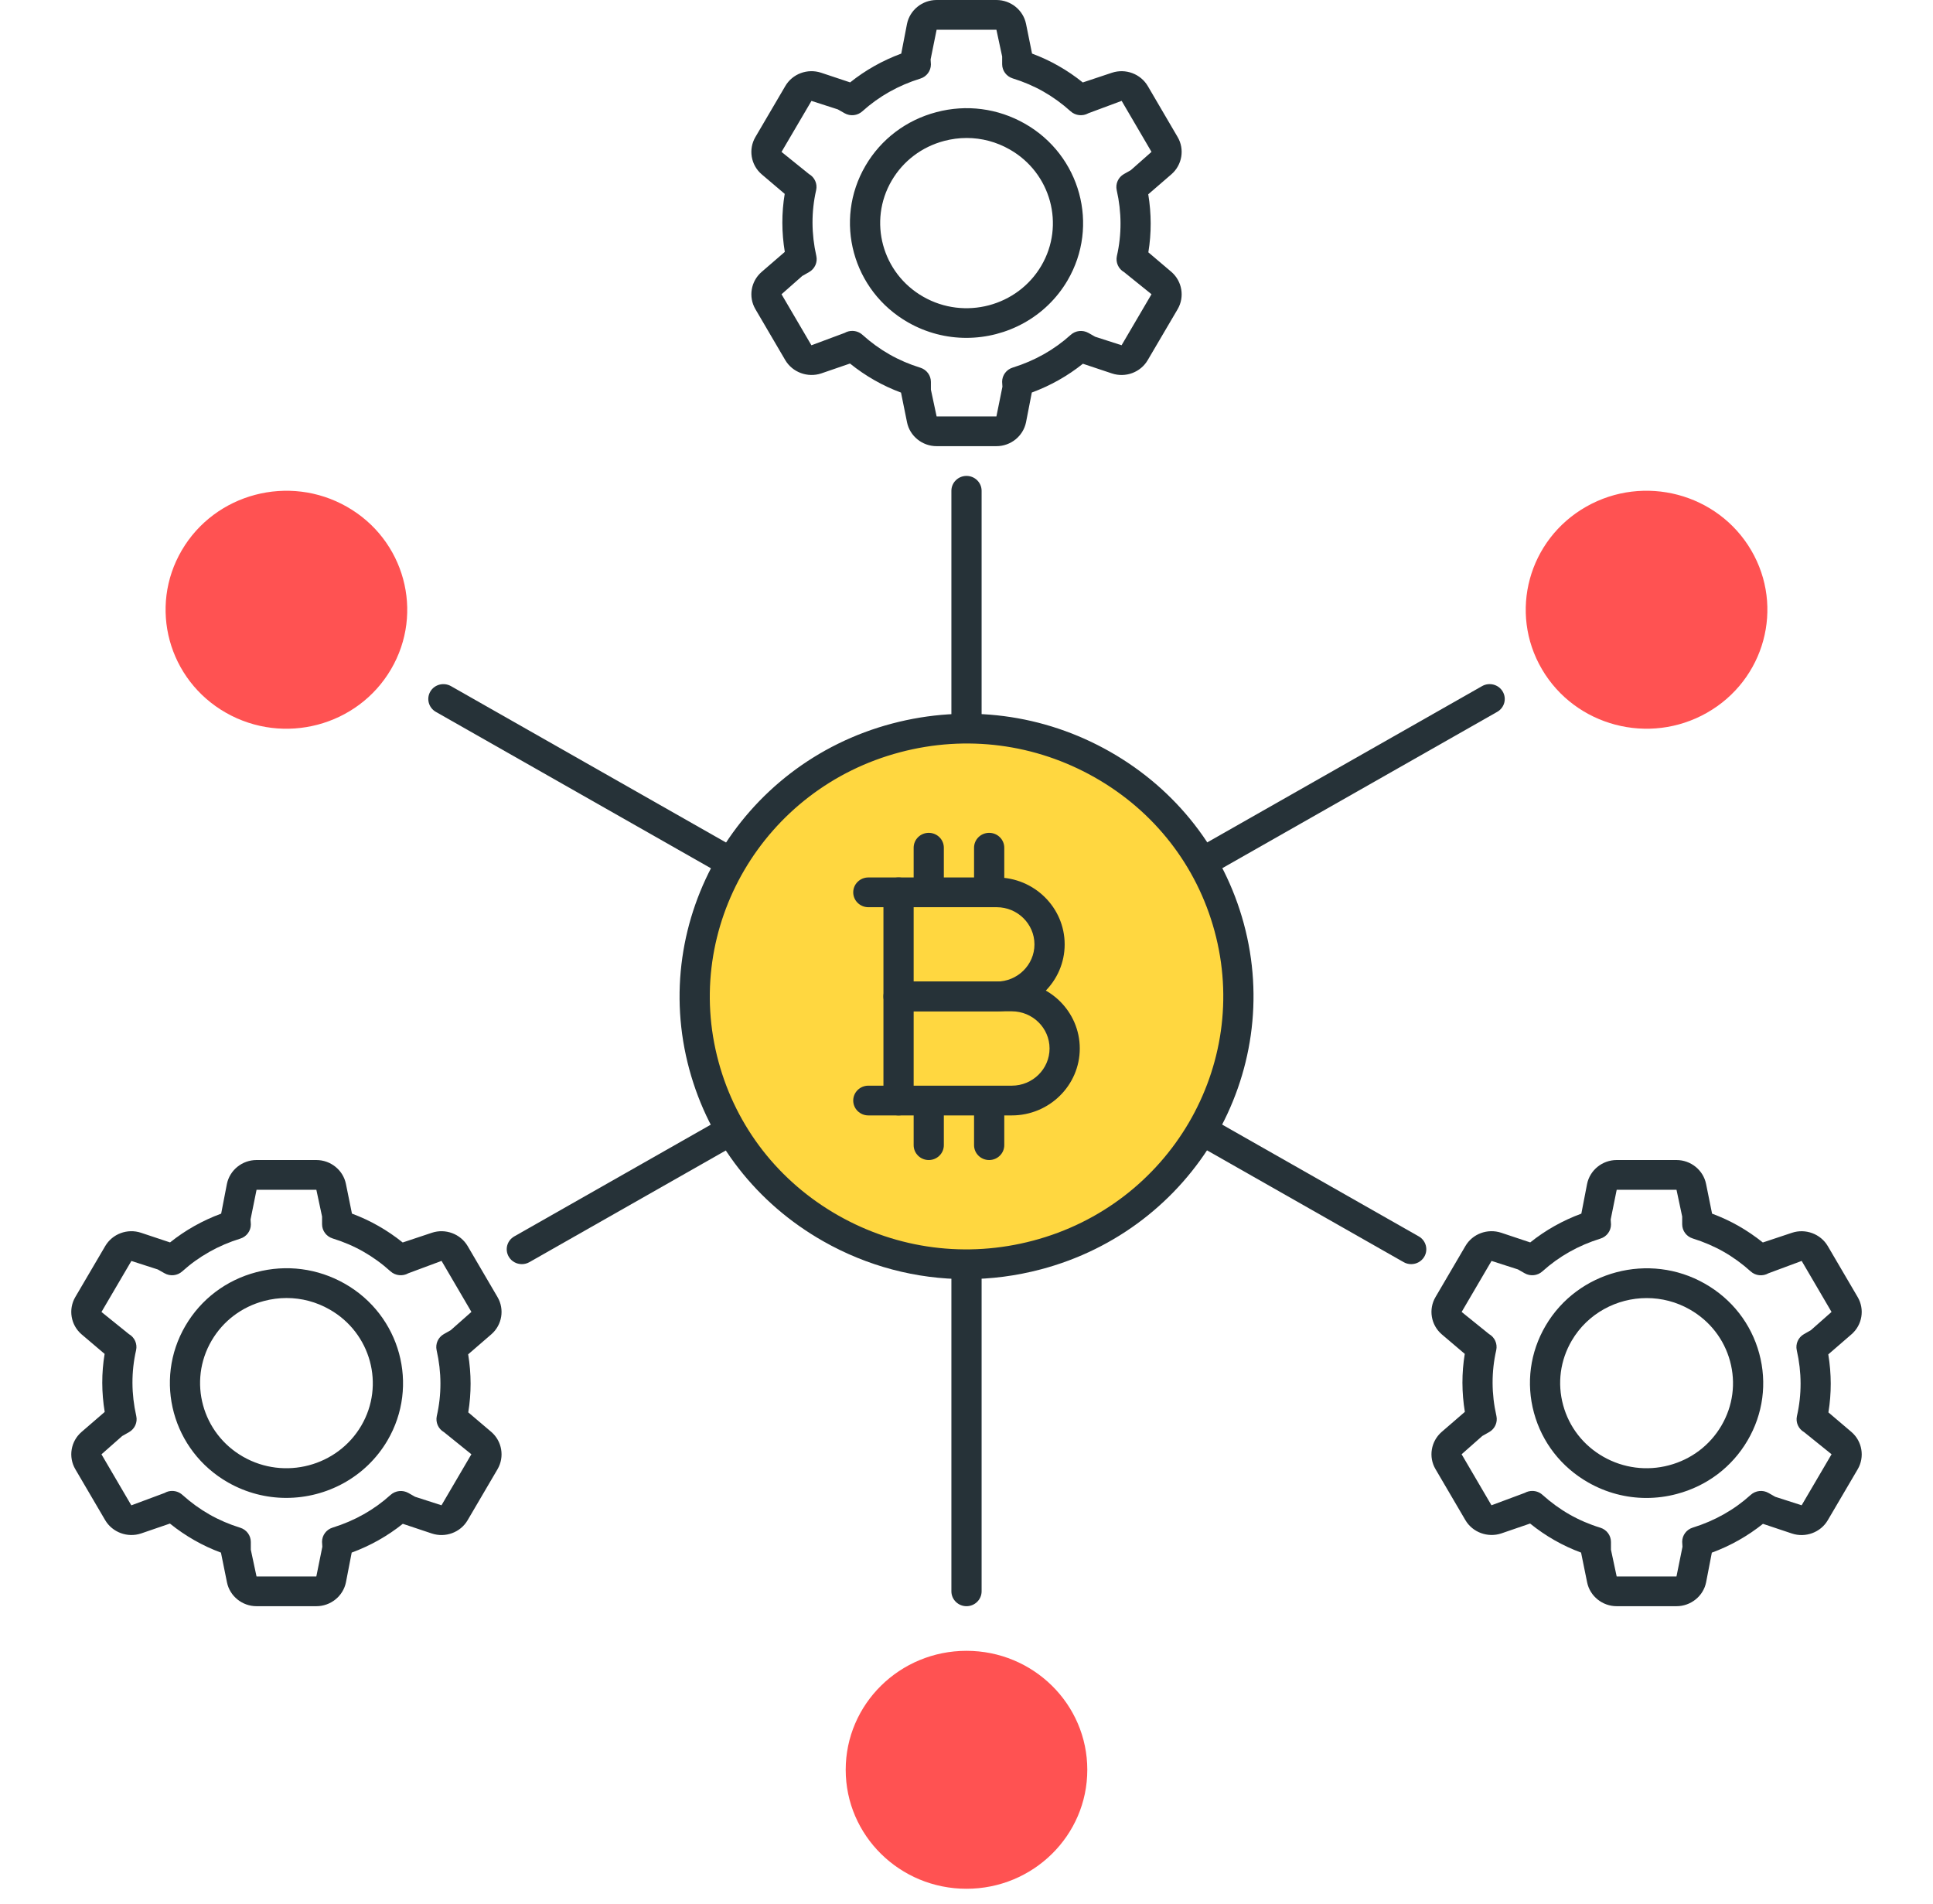
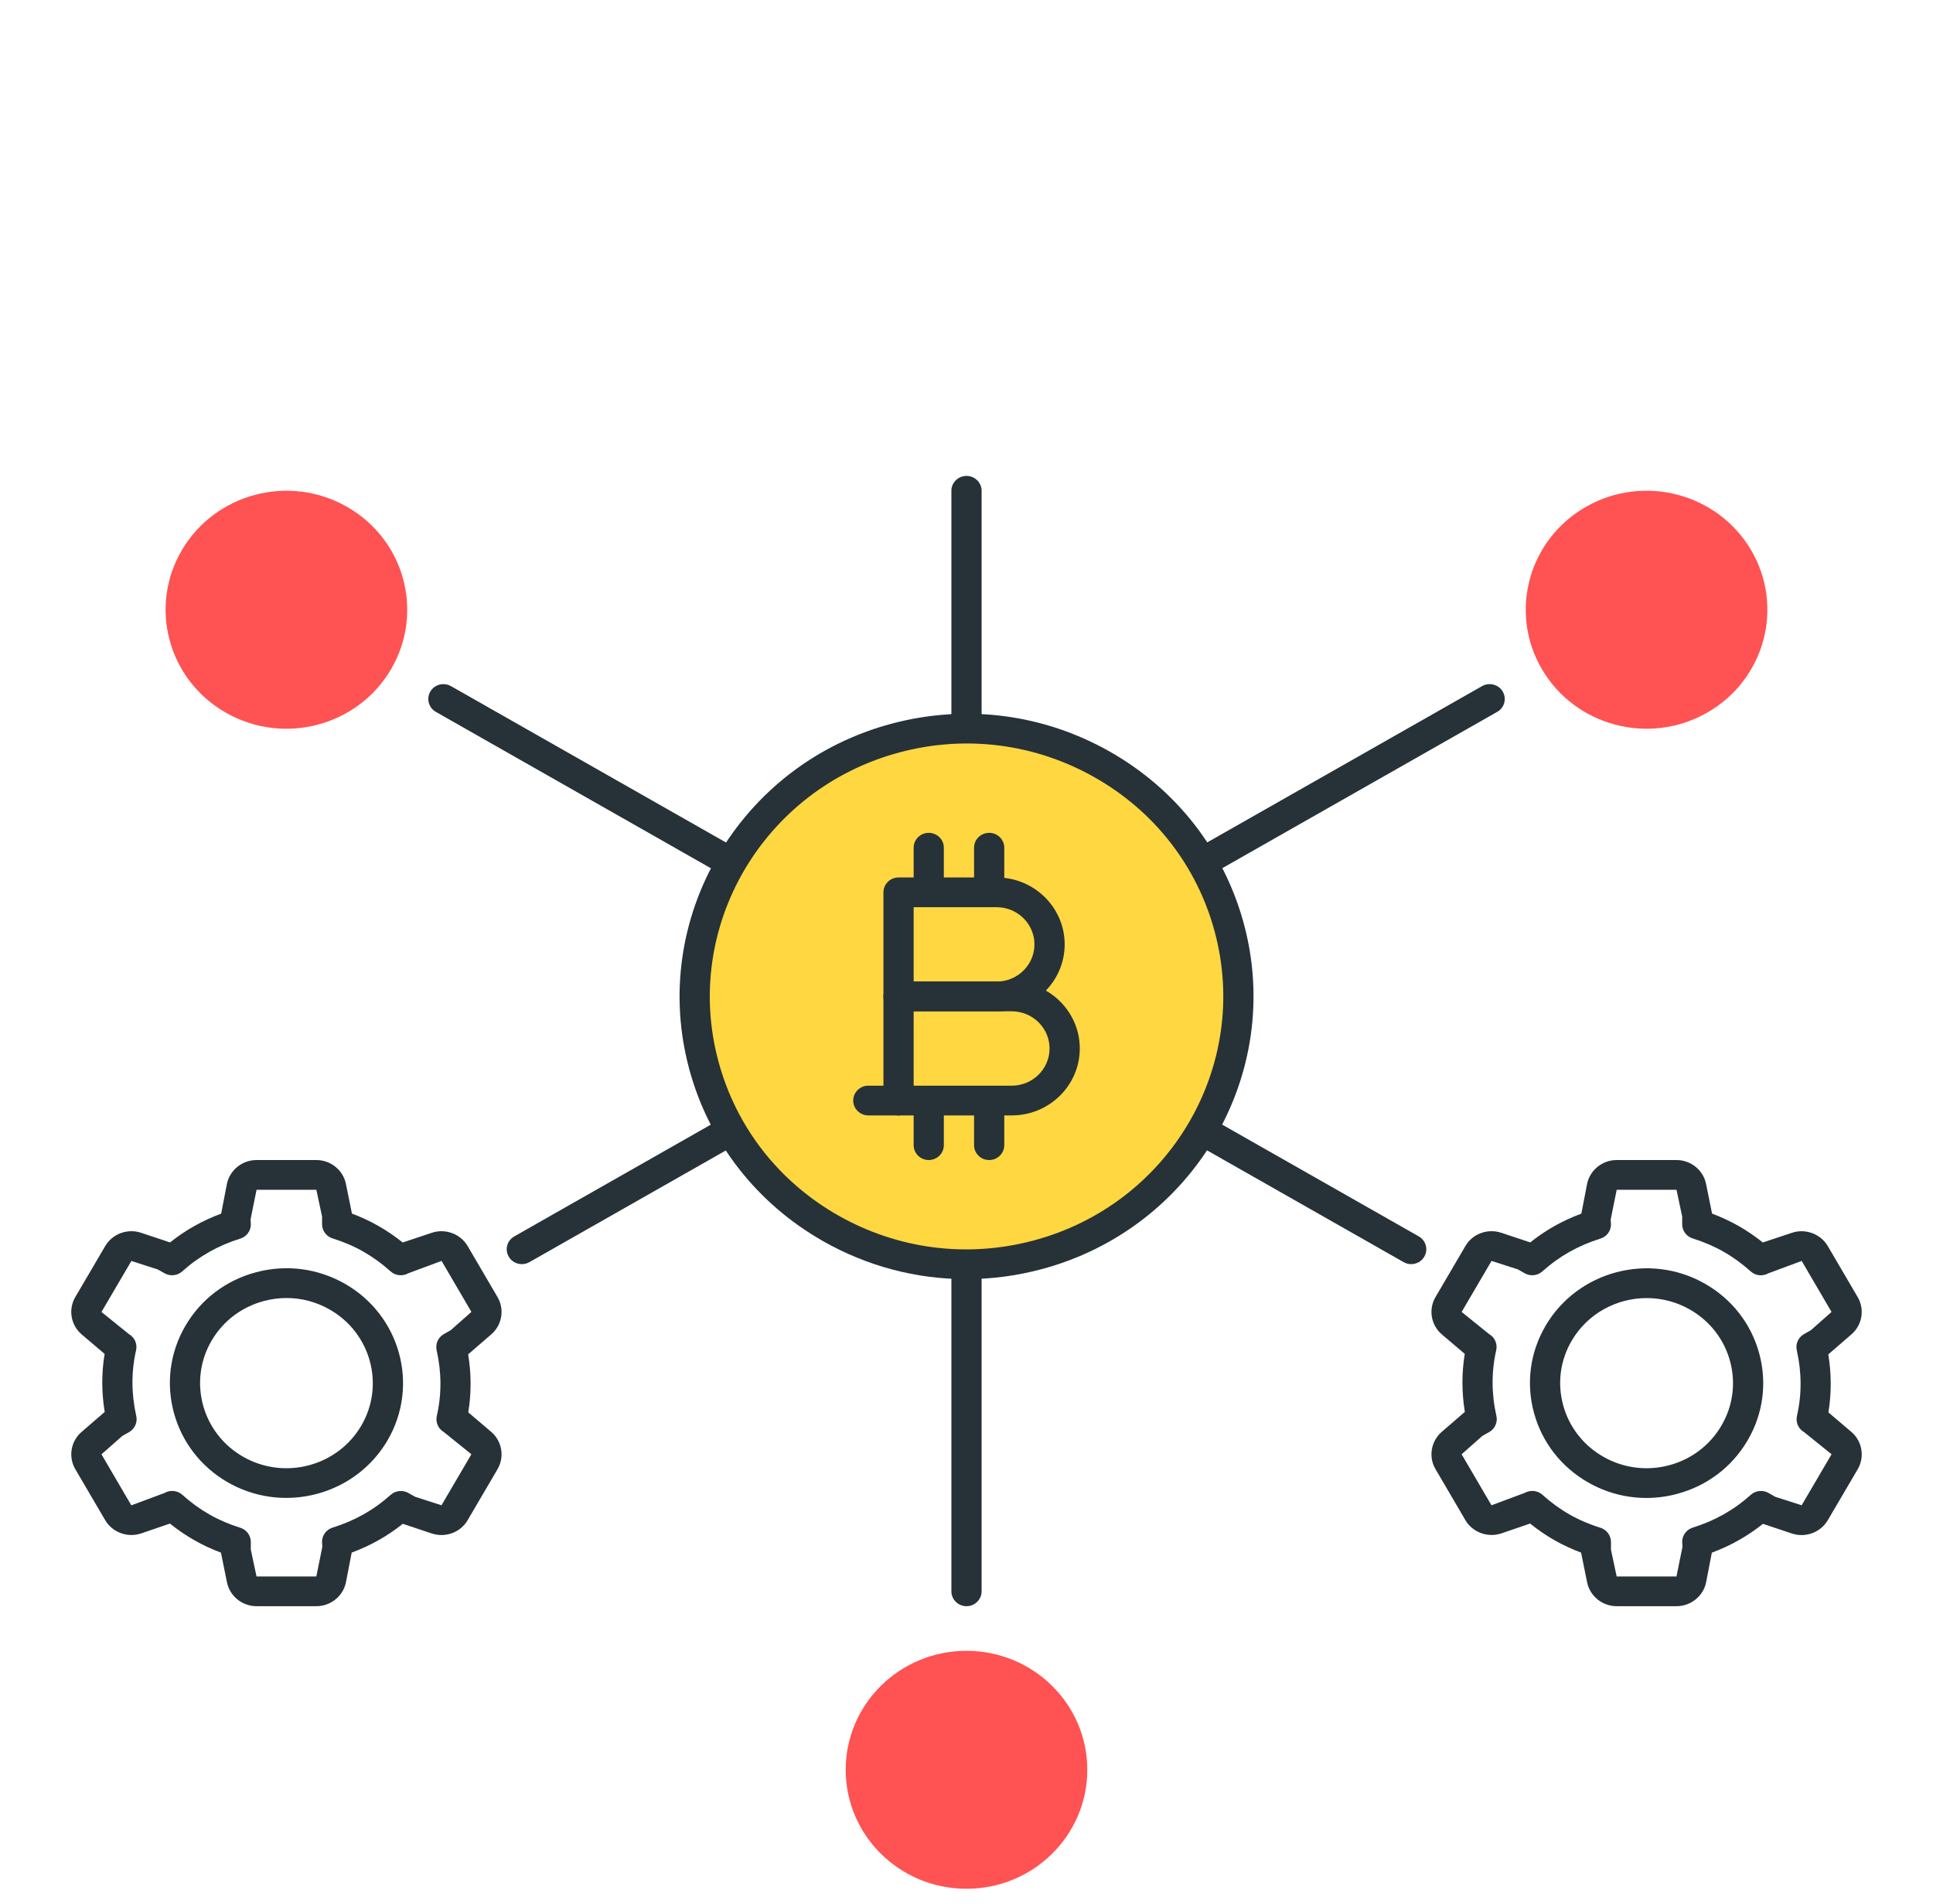
<svg xmlns="http://www.w3.org/2000/svg" width="65" height="64" viewBox="0 0 65 64" fill="none">
  <path d="M13.149 22.5C14.271 20.587 13.606 18.14 11.663 17.036C9.72 15.931 7.235 16.587 6.113 18.5C4.991 20.413 5.657 22.859 7.6 23.964C9.543 25.068 12.028 24.413 13.149 22.5Z" fill="#FF5252" />
  <path d="M47.454 42.5C47.367 42.5 47.28 42.479 47.2 42.433L14.656 23.933C14.414 23.795 14.33 23.489 14.47 23.25C14.611 23.01 14.921 22.931 15.164 23.067L47.708 41.567C47.95 41.705 48.034 42.011 47.894 42.25C47.799 42.411 47.629 42.5 47.454 42.5Z" fill="#263238" />
  <path d="M57.399 23.963C59.342 22.859 60.008 20.412 58.886 18.499C57.764 16.586 55.279 15.931 53.337 17.035C51.394 18.14 50.728 20.586 51.85 22.499C52.971 24.412 55.456 25.068 57.399 23.963Z" fill="#FF5252" />
  <path d="M17.548 42.5C17.373 42.5 17.201 42.411 17.108 42.25C16.967 42.011 17.05 41.705 17.294 41.567L49.837 23.067C50.079 22.93 50.391 23.01 50.531 23.25C50.672 23.489 50.589 23.795 50.345 23.933L17.802 42.433C17.721 42.479 17.634 42.5 17.548 42.5Z" fill="#263238" />
  <path d="M32.5 63.5C34.744 63.5 36.562 61.709 36.562 59.5C36.562 57.291 34.744 55.5 32.5 55.5C30.256 55.5 28.438 57.291 28.438 59.5C28.438 61.709 30.256 63.5 32.5 63.5Z" fill="#FF5252" />
  <path d="M32.5 54C32.22 54 31.992 53.776 31.992 53.5V16.5C31.992 16.224 32.22 16 32.5 16C32.78 16 33.008 16.224 33.008 16.5V53.5C33.008 53.776 32.78 54 32.5 54Z" fill="#263238" />
  <path d="M34.865 42.193C39.741 40.906 42.635 35.971 41.328 31.17C40.022 26.369 35.01 23.52 30.134 24.806C25.258 26.093 22.364 31.028 23.67 35.829C24.977 40.63 29.989 43.479 34.865 42.193Z" fill="#FFD740" />
  <path d="M32.485 43.004C30.814 43.004 29.163 42.572 27.677 41.727C25.445 40.458 23.848 38.41 23.181 35.959C21.805 30.899 24.865 25.679 30.004 24.324C32.493 23.667 35.094 24.004 37.326 25.273C39.558 26.542 41.155 28.59 41.822 31.041C43.198 36.101 40.138 41.321 34.999 42.676C34.168 42.896 33.324 43.004 32.485 43.004ZM30.268 25.29C25.67 26.503 22.931 31.173 24.163 35.701C24.759 37.894 26.187 39.727 28.185 40.862C30.182 41.997 32.51 42.299 34.735 41.711C39.333 40.498 42.072 35.828 40.84 31.3C40.244 29.107 38.816 27.274 36.818 26.139C34.821 25.004 32.493 24.701 30.268 25.29Z" fill="#263238" />
  <path d="M10.638 54H8.627C8.145 54 7.726 53.662 7.632 53.197L7.43 52.199C7.116 52.082 6.816 51.943 6.536 51.782C6.254 51.622 5.977 51.434 5.714 51.222L4.743 51.555C4.287 51.706 3.78 51.519 3.537 51.108L2.532 49.393C2.291 48.98 2.379 48.454 2.743 48.141L3.521 47.469C3.413 46.815 3.411 46.161 3.518 45.518L2.742 44.859C2.379 44.547 2.291 44.02 2.531 43.608L3.538 41.893C3.778 41.483 4.282 41.293 4.742 41.445L5.718 41.77C6.232 41.359 6.807 41.035 7.437 40.802L7.63 39.804C7.725 39.338 8.145 39 8.626 39H10.637C11.12 39 11.538 39.338 11.632 39.803L11.835 40.801C12.148 40.918 12.448 41.057 12.728 41.218C13.008 41.377 13.282 41.563 13.541 41.772L14.52 41.446C14.978 41.292 15.485 41.483 15.726 41.893L16.73 43.608C16.971 44.018 16.884 44.545 16.522 44.859L15.743 45.532C15.85 46.186 15.852 46.84 15.746 47.483L16.522 48.142C16.883 48.455 16.971 48.981 16.731 49.393L15.725 51.108C15.485 51.52 14.979 51.708 14.519 51.555L13.545 51.23C13.032 51.641 12.456 51.965 11.826 52.198L11.633 53.196C11.538 53.662 11.12 54 10.638 54ZM5.788 50.125C5.912 50.125 6.035 50.169 6.132 50.256C6.418 50.514 6.725 50.736 7.042 50.916C7.361 51.098 7.71 51.248 8.079 51.362C8.29 51.428 8.434 51.621 8.434 51.839V52.1L8.626 53H10.637L10.839 52.002L10.829 51.835C10.829 51.617 10.973 51.423 11.184 51.358C11.924 51.129 12.58 50.759 13.134 50.258C13.298 50.111 13.539 50.085 13.732 50.193L13.958 50.321L14.846 50.607L15.851 48.892L14.929 48.148C14.738 48.039 14.641 47.819 14.688 47.606C14.853 46.882 14.851 46.138 14.682 45.394C14.635 45.181 14.732 44.962 14.923 44.853L15.156 44.721L15.852 44.106L14.848 42.391L13.73 42.807C13.539 42.915 13.296 42.89 13.132 42.743C12.848 42.486 12.541 42.264 12.222 42.082C11.905 41.9 11.555 41.75 11.185 41.636C10.974 41.57 10.83 41.377 10.83 41.159V40.9L10.638 40H8.627L8.425 40.998L8.435 41.165C8.435 41.383 8.291 41.577 8.08 41.642C7.34 41.871 6.685 42.241 6.13 42.742C5.966 42.89 5.724 42.916 5.533 42.807L5.306 42.679L4.418 42.393L3.412 44.108L4.335 44.852C4.526 44.961 4.624 45.181 4.576 45.394C4.411 46.118 4.414 46.862 4.582 47.606C4.63 47.819 4.532 48.038 4.341 48.147L4.109 48.279L3.412 48.894L4.416 50.609L5.535 50.193C5.614 50.146 5.701 50.125 5.788 50.125ZM9.625 50.359C8.961 50.359 8.289 50.192 7.672 49.842C5.8 48.778 5.156 46.413 6.237 44.569C6.76 43.676 7.606 43.037 8.618 42.771C9.628 42.503 10.685 42.641 11.593 43.157C13.466 44.221 14.11 46.586 13.028 48.43C12.301 49.667 10.981 50.359 9.625 50.359ZM9.636 43.639C9.384 43.639 9.13 43.672 8.88 43.738C8.13 43.936 7.504 44.409 7.116 45.071C6.316 46.437 6.793 48.19 8.18 48.978C9.569 49.769 11.346 49.297 12.148 47.932C12.949 46.566 12.471 44.813 11.084 44.025C10.637 43.769 10.139 43.639 9.636 43.639Z" fill="#263238" />
-   <path d="M33.506 15H31.495C31.013 15 30.594 14.662 30.5 14.197L30.298 13.199C29.984 13.082 29.684 12.943 29.404 12.782C29.122 12.622 28.846 12.434 28.582 12.222L27.613 12.555C27.159 12.705 26.649 12.519 26.406 12.108L25.401 10.393C25.16 9.981 25.248 9.455 25.612 9.141L26.39 8.469C26.282 7.815 26.28 7.161 26.387 6.518L25.611 5.859C25.248 5.547 25.16 5.02 25.401 4.608L26.407 2.893C26.647 2.482 27.152 2.294 27.611 2.445L28.587 2.77C29.101 2.359 29.676 2.035 30.306 1.802L30.499 0.804C30.594 0.338 31.013 0 31.495 0H33.506C33.989 0 34.407 0.338 34.502 0.803L34.704 1.801C35.017 1.918 35.317 2.057 35.597 2.218C35.878 2.377 36.151 2.563 36.41 2.772L37.389 2.446C37.849 2.293 38.354 2.483 38.596 2.893L39.6 4.608C39.841 5.019 39.752 5.545 39.391 5.859L38.612 6.532C38.719 7.186 38.721 7.84 38.615 8.483L39.391 9.142C39.752 9.456 39.841 9.982 39.601 10.393L38.594 12.107C38.354 12.519 37.847 12.708 37.388 12.554L36.414 12.229C35.9 12.64 35.325 12.964 34.696 13.197L34.502 14.195C34.407 14.662 33.989 15 33.506 15ZM28.658 11.125C28.782 11.125 28.904 11.169 29.001 11.256C29.287 11.514 29.594 11.736 29.911 11.916C30.23 12.098 30.579 12.248 30.948 12.362C31.159 12.428 31.303 12.621 31.303 12.839V13.1L31.495 14H33.506L33.708 13.002L33.698 12.835C33.698 12.617 33.842 12.423 34.054 12.358C34.793 12.129 35.448 11.759 36.004 11.258C36.167 11.11 36.408 11.085 36.601 11.193L36.827 11.321L37.715 11.607L38.721 9.892L37.798 9.148C37.607 9.039 37.51 8.819 37.557 8.606C37.722 7.882 37.72 7.138 37.551 6.394C37.504 6.181 37.601 5.962 37.792 5.853L38.025 5.721L38.721 5.106L37.717 3.391L36.599 3.807C36.407 3.915 36.165 3.89 36.002 3.743C35.717 3.486 35.41 3.264 35.092 3.082C34.774 2.9 34.424 2.75 34.055 2.636C33.843 2.57 33.699 2.377 33.699 2.159V1.9L33.506 1H31.495L31.293 1.998L31.303 2.165C31.303 2.383 31.159 2.577 30.948 2.642C30.209 2.871 29.553 3.241 28.998 3.742C28.834 3.89 28.593 3.916 28.401 3.807L28.174 3.678L27.287 3.392L26.28 5.107L27.203 5.851C27.394 5.96 27.492 6.18 27.444 6.393C27.279 7.117 27.282 7.861 27.45 8.605C27.498 8.818 27.4 9.037 27.209 9.146L26.977 9.278L26.28 9.893L27.285 11.608L28.403 11.192C28.483 11.146 28.57 11.125 28.658 11.125ZM32.494 11.359C31.829 11.359 31.157 11.192 30.541 10.842C28.668 9.778 28.024 7.413 29.105 5.569C29.628 4.676 30.475 4.037 31.486 3.771C32.496 3.502 33.554 3.641 34.461 4.157C36.334 5.221 36.978 7.586 35.896 9.43C35.17 10.667 33.849 11.359 32.494 11.359ZM32.505 4.639C32.253 4.639 31.999 4.672 31.749 4.738C31 4.936 30.373 5.409 29.985 6.071C29.185 7.437 29.662 9.19 31.049 9.978C32.438 10.77 34.216 10.297 35.017 8.932C35.818 7.566 35.34 5.813 33.953 5.025C33.505 4.769 33.008 4.639 32.505 4.639Z" fill="#263238" />
  <path d="M56.375 54H54.364C53.882 54 53.463 53.662 53.369 53.196L53.166 52.198C52.854 52.082 52.554 51.943 52.273 51.782C51.988 51.62 51.713 51.432 51.452 51.221L50.481 51.554C50.026 51.704 49.517 51.518 49.276 51.107L48.271 49.392C48.029 48.983 48.117 48.456 48.478 48.141L49.258 47.467C49.151 46.813 49.149 46.16 49.255 45.517L48.479 44.858C48.116 44.543 48.029 44.016 48.272 43.605L49.276 41.892C49.516 41.48 50.021 41.293 50.482 41.445L51.456 41.77C51.969 41.359 52.545 41.035 53.175 40.802L53.368 39.804C53.463 39.338 53.882 39 54.363 39H56.374C56.856 39 57.275 39.338 57.369 39.804L57.571 40.802C57.885 40.919 58.185 41.058 58.465 41.218C58.744 41.377 59.017 41.563 59.278 41.772L60.257 41.446C60.711 41.294 61.22 41.482 61.462 41.893L62.468 43.609C62.709 44.021 62.621 44.547 62.257 44.861L61.479 45.534C61.587 46.188 61.589 46.841 61.483 47.484L62.258 48.143C62.621 48.456 62.709 48.983 62.469 49.394L61.462 51.109C61.221 51.521 60.713 51.707 60.258 51.557L59.282 51.231C58.768 51.642 58.193 51.967 57.563 52.2L57.37 53.198C57.276 53.662 56.856 54 56.375 54ZM51.525 50.125C51.649 50.125 51.772 50.169 51.868 50.256C52.152 50.512 52.459 50.735 52.779 50.917C53.099 51.099 53.447 51.249 53.816 51.362C54.027 51.428 54.171 51.621 54.171 51.839V52.1L54.363 53H56.374L56.576 52.002L56.566 51.835C56.566 51.617 56.71 51.423 56.921 51.358C57.661 51.129 58.316 50.759 58.871 50.257C59.035 50.109 59.278 50.083 59.469 50.193L59.696 50.322L60.583 50.607L61.589 48.892L60.667 48.149C60.475 48.04 60.377 47.82 60.425 47.607C60.59 46.883 60.588 46.139 60.419 45.395C60.371 45.182 60.469 44.962 60.661 44.853L60.893 44.721L61.588 44.107L60.584 42.392L59.465 42.808C59.273 42.917 59.031 42.892 58.869 42.744C58.582 42.486 58.275 42.263 57.958 42.083C57.64 41.902 57.291 41.752 56.921 41.637C56.71 41.572 56.566 41.379 56.566 41.16V40.9L56.375 40H54.364L54.162 40.998L54.172 41.165C54.172 41.383 54.028 41.577 53.816 41.642C53.077 41.871 52.421 42.241 51.867 42.742C51.703 42.89 51.46 42.916 51.268 42.806L51.042 42.677L50.155 42.392L49.15 44.107L50.071 44.85C50.263 44.959 50.36 45.179 50.313 45.392C50.148 46.116 50.15 46.86 50.319 47.604C50.366 47.817 50.269 48.036 50.078 48.145L49.845 48.277L49.149 48.892L50.153 50.607L51.271 50.191C51.352 50.146 51.438 50.125 51.525 50.125ZM55.362 50.361C54.683 50.361 54.014 50.186 53.409 49.842C52.502 49.326 51.853 48.494 51.582 47.498C51.311 46.502 51.45 45.462 51.974 44.569C53.056 42.726 55.46 42.092 57.328 43.156C58.236 43.672 58.885 44.504 59.156 45.5C59.427 46.496 59.288 47.536 58.764 48.429C58.241 49.322 57.395 49.961 56.383 50.227C56.047 50.317 55.703 50.361 55.362 50.361ZM55.373 43.641C54.369 43.641 53.391 44.154 52.853 45.07C52.465 45.732 52.362 46.502 52.563 47.24C52.764 47.978 53.245 48.595 53.917 48.977C54.589 49.359 55.376 49.461 56.121 49.263C56.87 49.065 57.497 48.592 57.885 47.93C58.273 47.268 58.376 46.498 58.175 45.76C57.974 45.022 57.493 44.406 56.821 44.024C56.365 43.764 55.867 43.641 55.373 43.641Z" fill="#263238" />
  <path d="M33.516 34H30.215C29.934 34 29.707 33.776 29.707 33.5V30C29.707 29.724 29.934 29.5 30.215 29.5H33.516C34.775 29.5 35.801 30.509 35.801 31.75C35.801 32.991 34.775 34 33.516 34ZM30.723 33H33.516C34.215 33 34.785 32.439 34.785 31.75C34.785 31.061 34.215 30.5 33.516 30.5H30.723V33Z" fill="#263238" />
  <path d="M34.023 37.5H30.215C29.934 37.5 29.707 37.276 29.707 37V33.5C29.707 33.224 29.934 33 30.215 33H34.023C35.283 33 36.309 34.009 36.309 35.25C36.309 36.491 35.283 37.5 34.023 37.5ZM30.723 36.5H34.023C34.723 36.5 35.293 35.939 35.293 35.25C35.293 34.561 34.723 34 34.023 34H30.723V36.5Z" fill="#263238" />
-   <path d="M30.215 30.5H29.199C28.919 30.5 28.691 30.276 28.691 30C28.691 29.724 28.919 29.5 29.199 29.5H30.215C30.495 29.5 30.723 29.724 30.723 30C30.723 30.276 30.495 30.5 30.215 30.5Z" fill="#263238" />
  <path d="M30.215 37.5H29.199C28.919 37.5 28.691 37.276 28.691 37C28.691 36.724 28.919 36.5 29.199 36.5H30.215C30.495 36.5 30.723 36.724 30.723 37C30.723 37.276 30.495 37.5 30.215 37.5Z" fill="#263238" />
  <path d="M31.23 30C30.95 30 30.723 29.776 30.723 29.5V28.5C30.723 28.224 30.95 28 31.23 28C31.511 28 31.738 28.224 31.738 28.5V29.5C31.738 29.776 31.511 30 31.23 30Z" fill="#263238" />
  <path d="M33.262 30C32.981 30 32.754 29.776 32.754 29.5V28.5C32.754 28.224 32.981 28 33.262 28C33.542 28 33.77 28.224 33.77 28.5V29.5C33.77 29.776 33.542 30 33.262 30Z" fill="#263238" />
  <path d="M31.23 39C30.95 39 30.723 38.776 30.723 38.5V37.5C30.723 37.224 30.95 37 31.23 37C31.511 37 31.738 37.224 31.738 37.5V38.5C31.738 38.776 31.511 39 31.23 39Z" fill="#263238" />
  <path d="M33.262 39C32.981 39 32.754 38.776 32.754 38.5V37.5C32.754 37.224 32.981 37 33.262 37C33.542 37 33.77 37.224 33.77 37.5V38.5C33.77 38.776 33.542 39 33.262 39Z" fill="#263238" />
</svg>